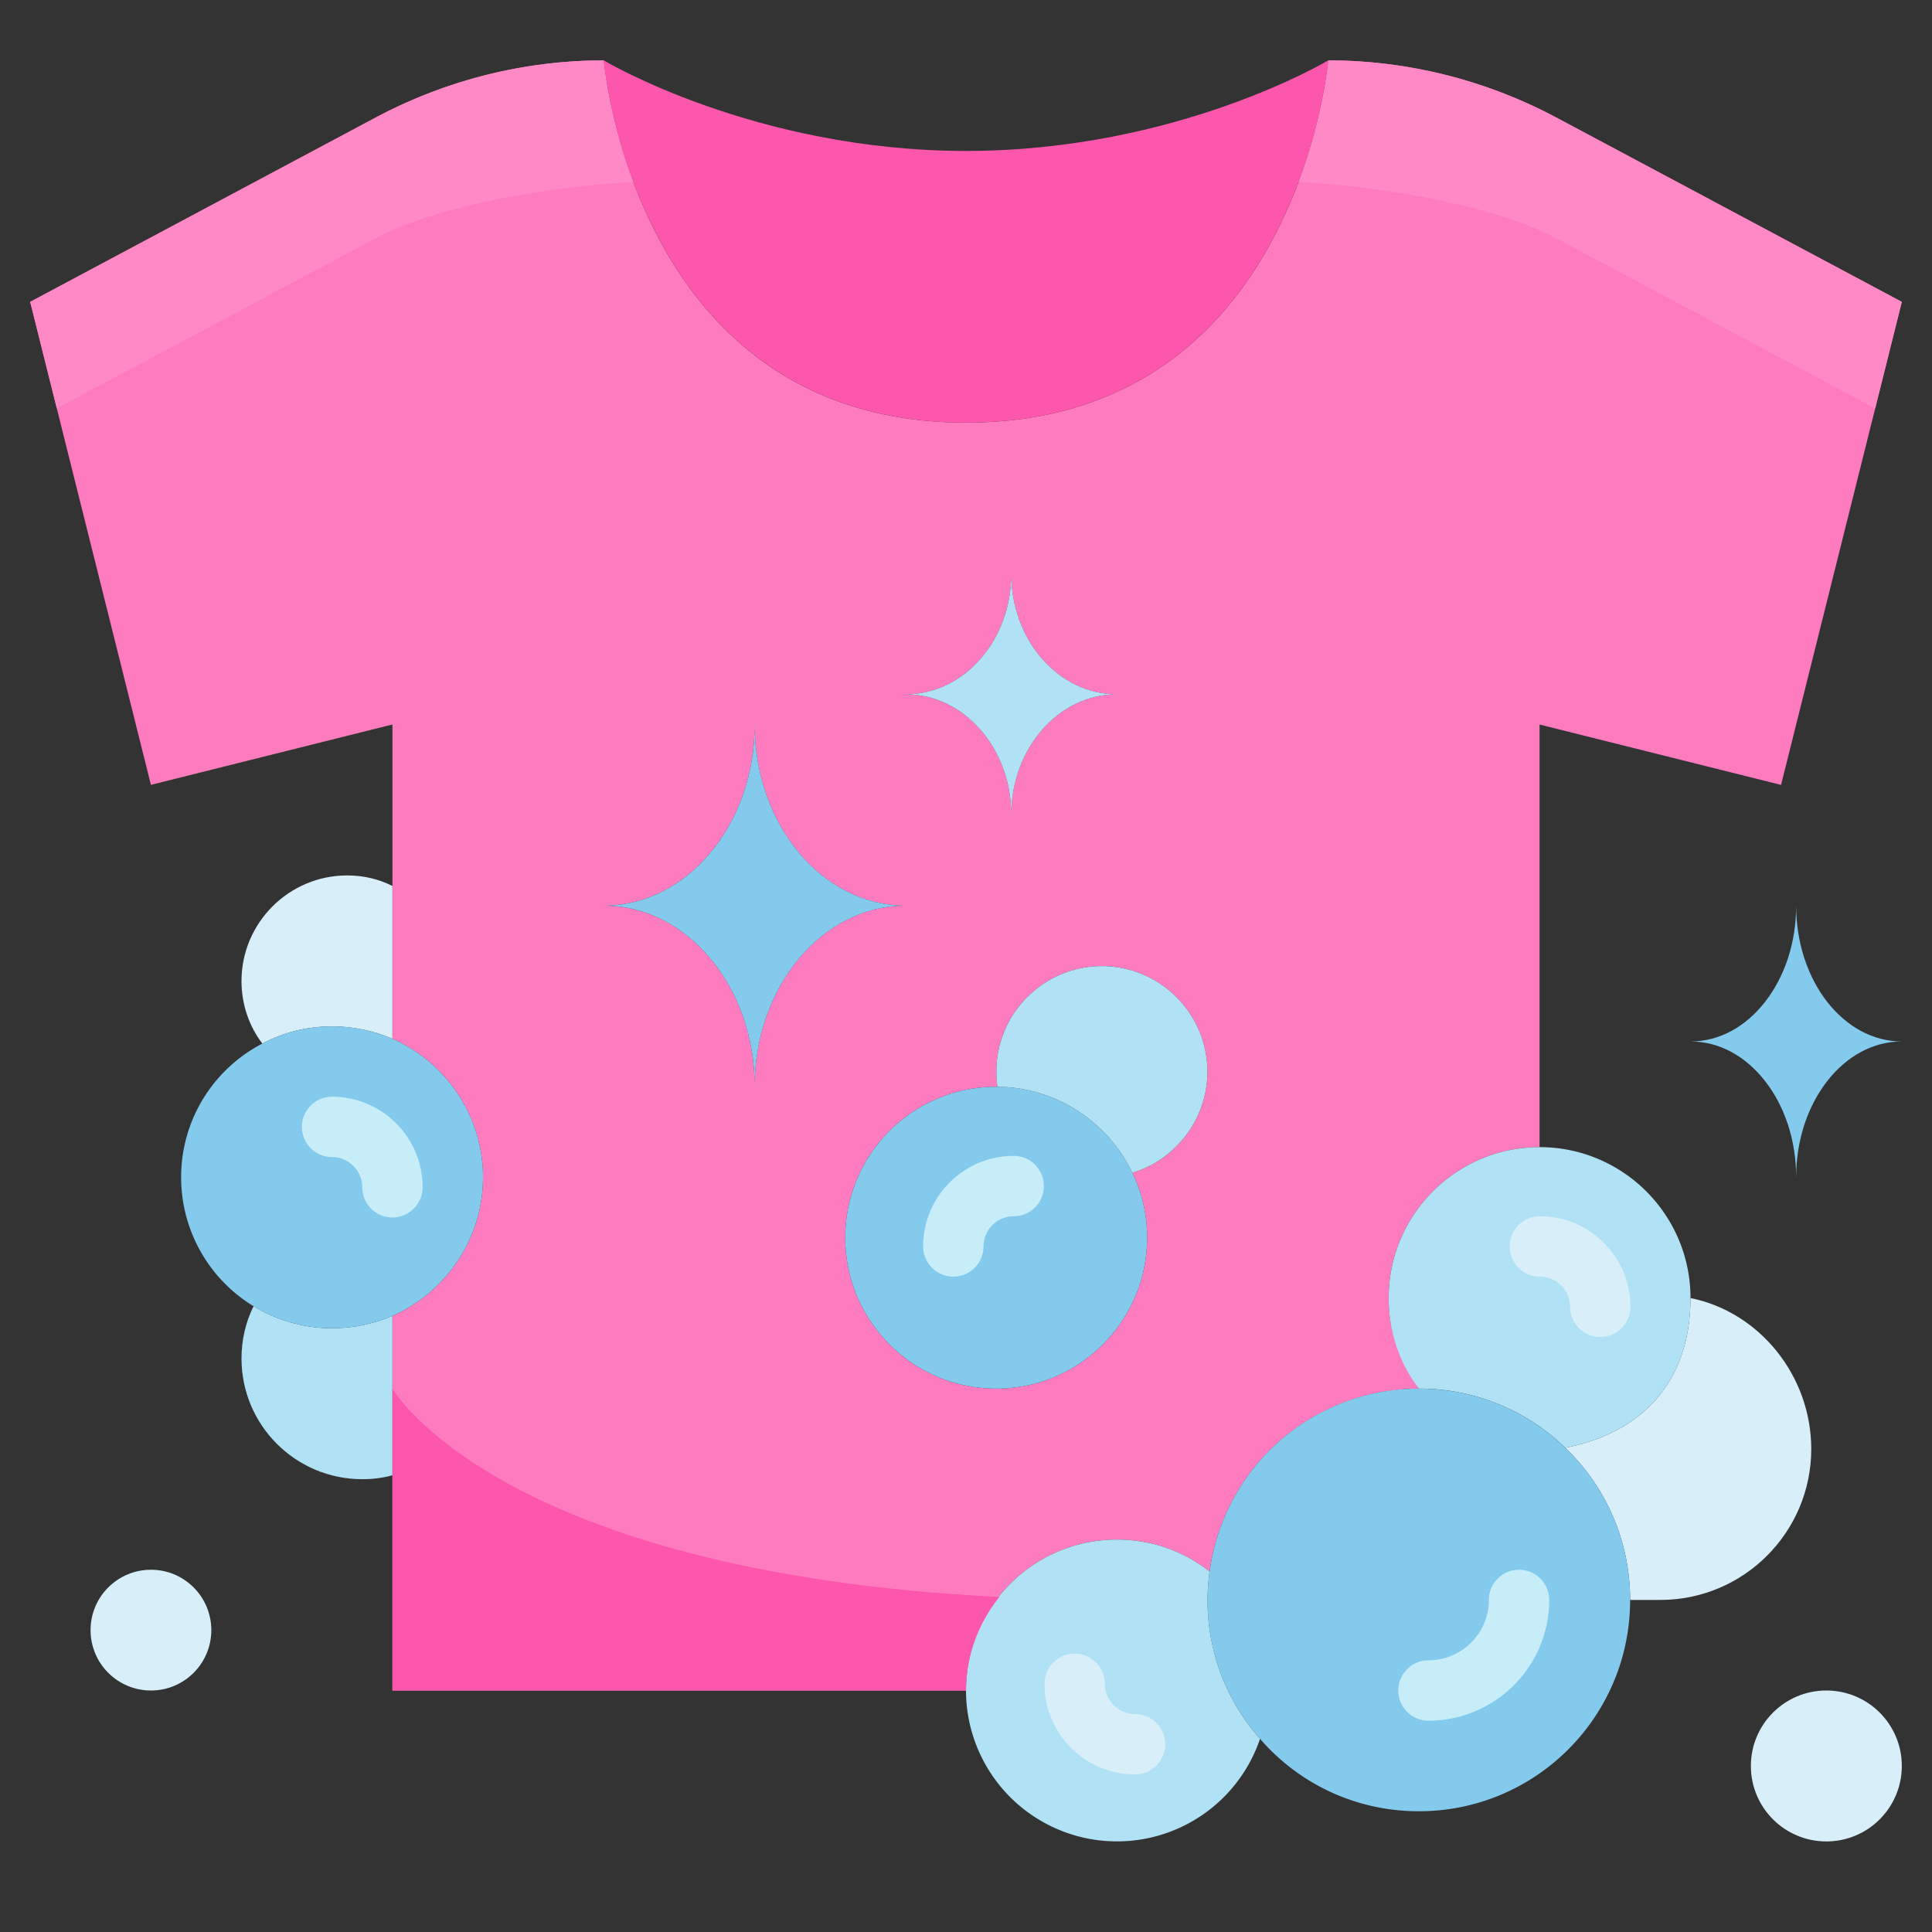
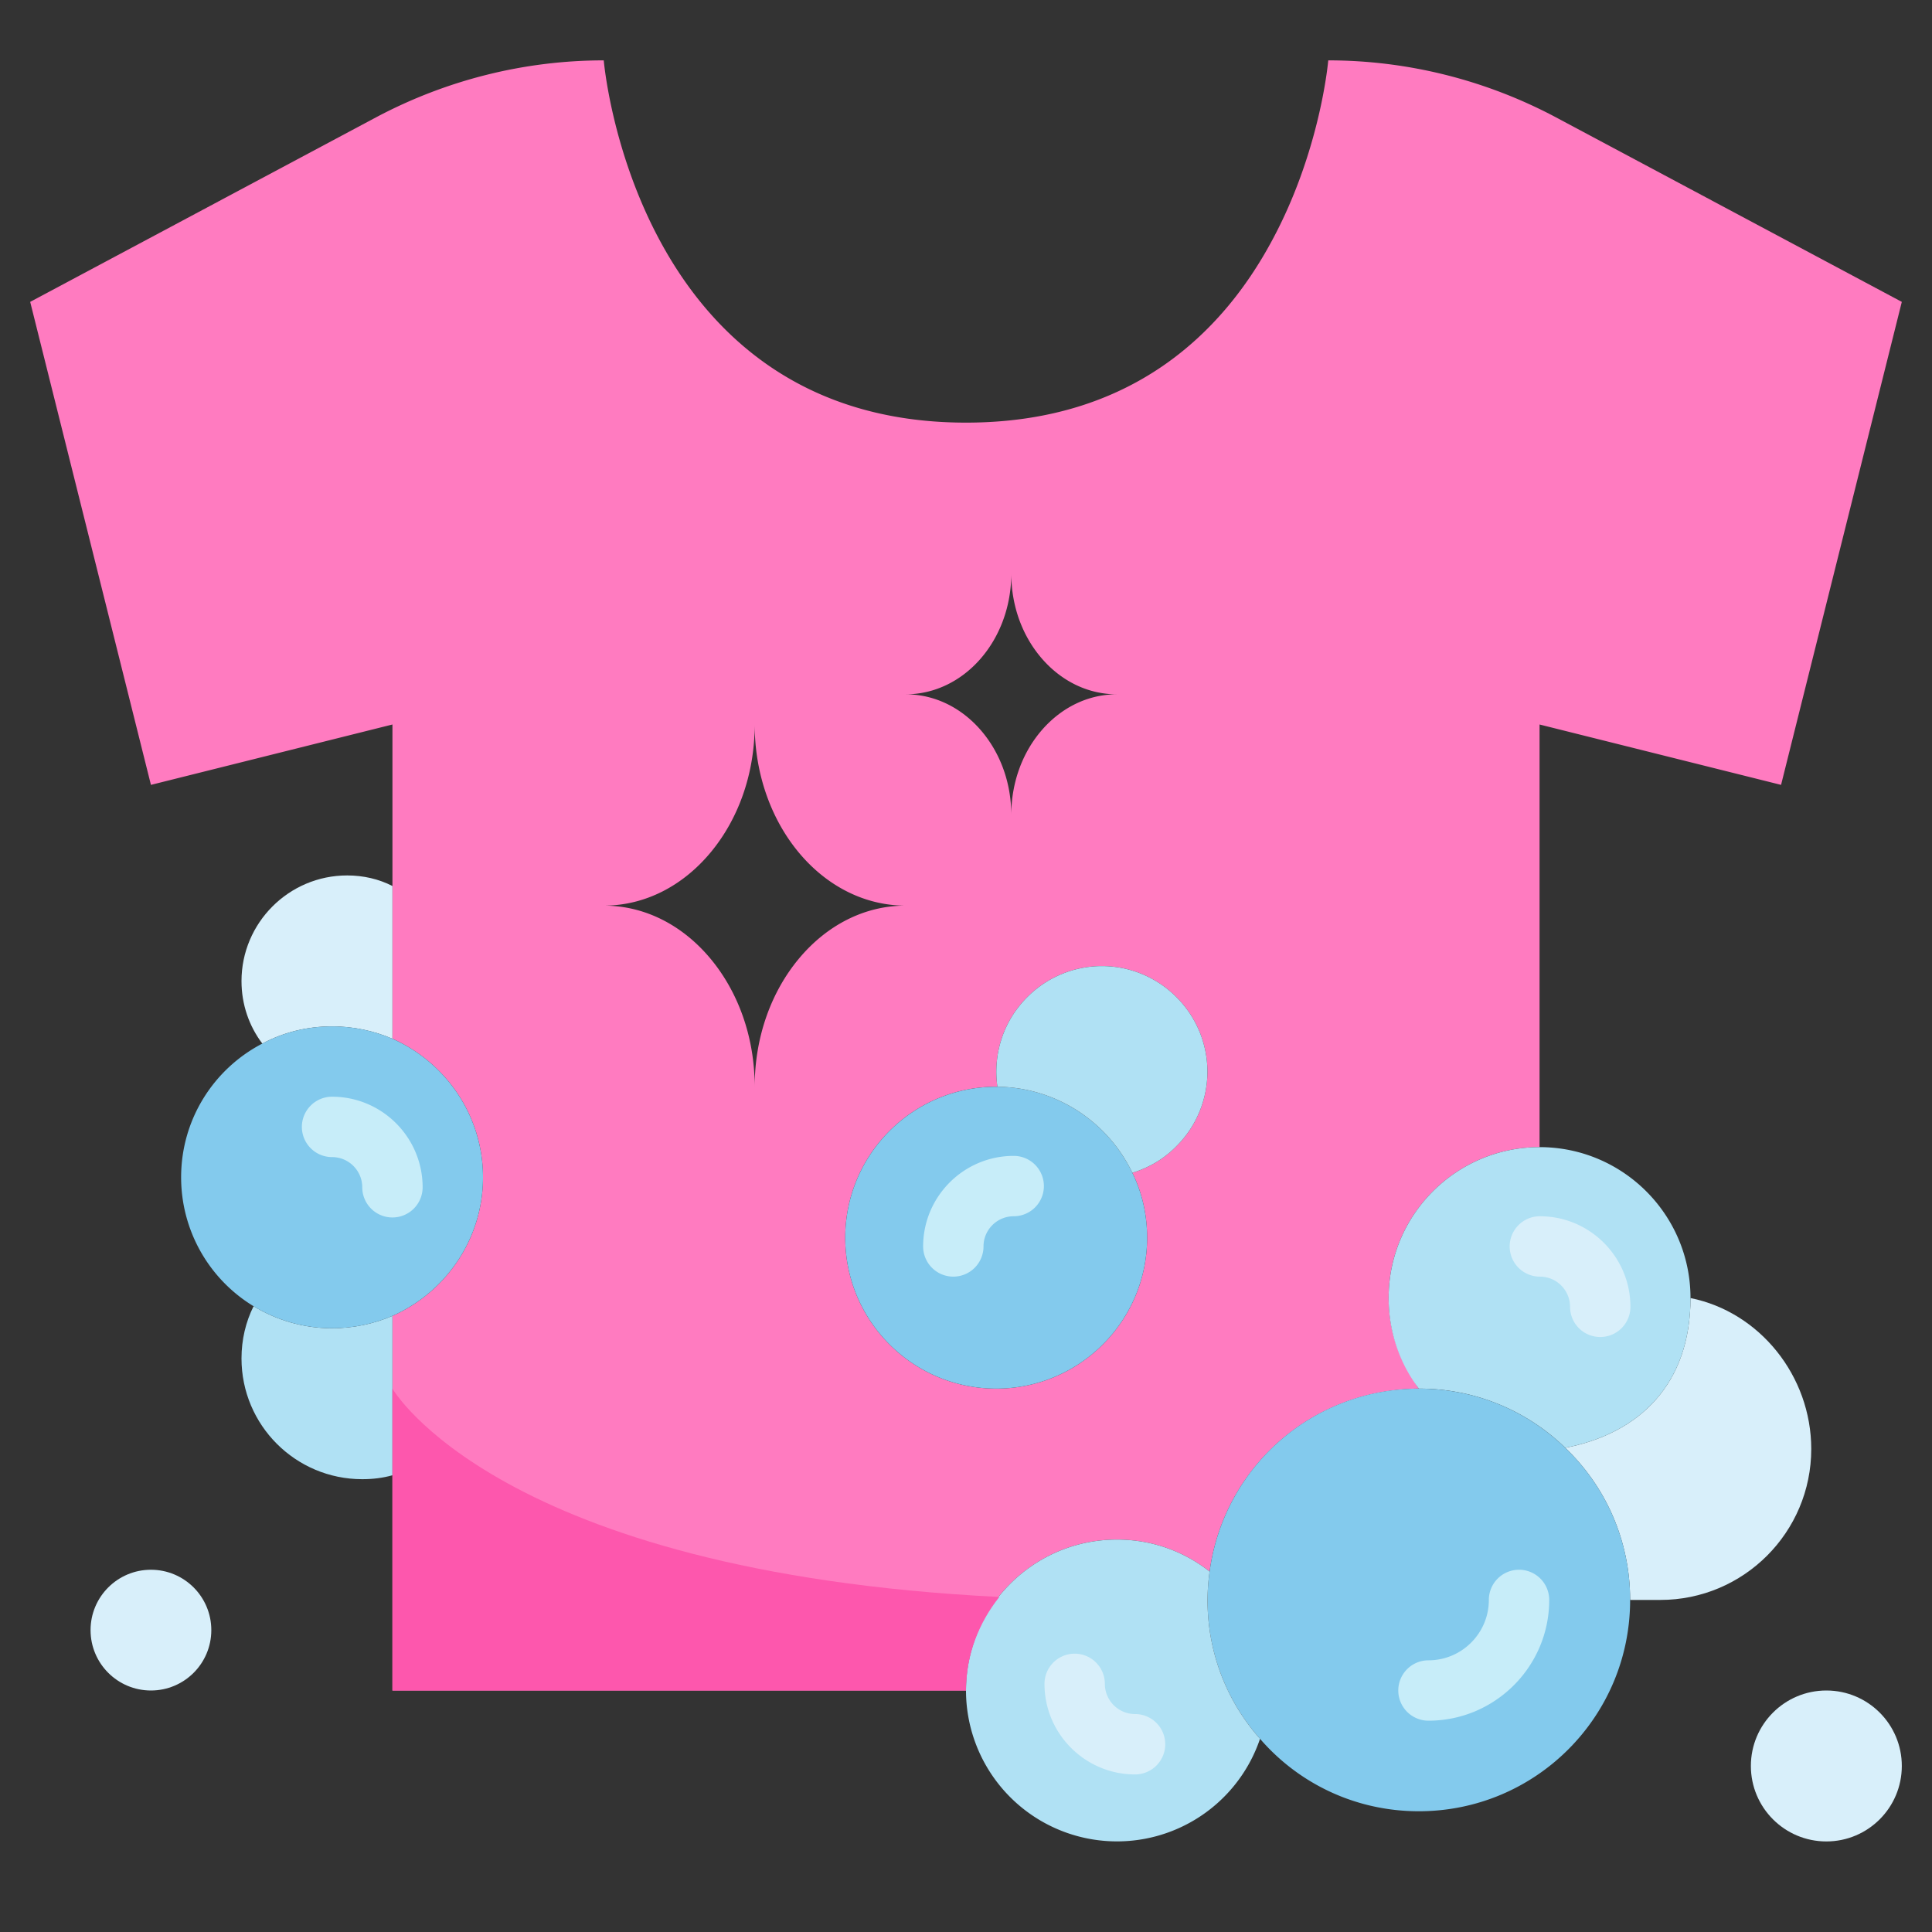
<svg xmlns="http://www.w3.org/2000/svg" width="512" height="512" x="0" y="0" viewBox="0 0 64 64" style="enable-background:new 0 0 512 512" xml:space="preserve" class="">
  <rect x="0" y="0" width="64" height="64" fill="#333333" stroke="none" />
  <g>
    <path fill="#ff7bc0" d="M51.53 3.88C49.21 2.65 46.63 2 44 2c0 0-.25 3-1.88 6-1.62 3-4.62 6-10.12 6C21 14 20 2 20 2c-2.63 0-5.21.65-7.53 1.88L1 10l4 16 8-2v10.41c1.76.78 3 2.54 3 4.59s-1.24 3.81-3 4.59V56h19c0-2.76 2.24-5 5-5 1.16 0 2.22.39 3.07 1.06a6.981 6.981 0 0 1 6.024-5.995c.298-.038.598-.065.906-.065-.124-.163-.499-.841-.573-1.009A4.962 4.962 0 0 1 46 43c0-2.76 2.24-5 5-5V24l8 2 4-16zM33.5 19c0 1.109.39 2.103 1.025 2.829S36.03 23 37 23c-.97 0-1.84.446-2.475 1.171-.635.726-1.025 1.72-1.025 2.829 0-1.109-.39-2.103-1.025-2.829C31.84 23.446 30.97 23 30 23c1.935 0 3.5-1.789 3.5-4zm-7.036 12.757C25.557 32.846 25 34.337 25 36c0-1.663-.557-3.154-1.464-4.243C22.629 30.669 21.386 30 20 30c1.386 0 2.629-.669 3.536-1.757C24.443 27.154 25 25.663 25 24c0 3.317 2.236 6 5 6-1.386 0-2.629.669-3.536 1.757zM38.97 37.97c-.42.43-.93.72-1.46.88.32.65.49 1.38.49 2.15 0 2.76-2.24 5-5 5s-5-2.24-5-5 2.24-5 5-5h.04c-.15-1.06.18-2.16.99-2.97a3.483 3.483 0 0 1 4.94 0 3.483 3.483 0 0 1 0 4.94z" data-original="#f7753c" class="" />
-     <path fill="#ff88c6" d="m51.53 7.88 10.588 5.649L63 10 51.53 3.88C49.21 2.65 46.63 2 44 2c0 0-.154 1.813-.986 4.029 2.673.135 6.471.767 8.516 1.851zM12.47 7.88c2.044-1.084 5.84-1.716 8.514-1.851C20.154 3.813 20 2 20 2c-2.63 0-5.21.65-7.53 1.88L1 10l.882 3.529z" data-original="#fc9972" class="" />
-     <path fill="#b0e1f4" d="M33.5 27c0-1.109.39-2.103 1.025-2.829C35.16 23.446 36.03 23 37 23c-.97 0-1.84-.446-2.475-1.171S33.5 20.109 33.5 19c0 2.211-1.565 4-3.5 4 .97 0 1.84.446 2.475 1.171.635.726 1.025 1.72 1.025 2.829z" data-original="#b0e1f4" class="" />
-     <path fill="#83caed" d="M25 24c0 1.663-.557 3.154-1.464 4.243C22.629 29.331 21.386 30 20 30c1.386 0 2.629.669 3.536 1.757C24.443 32.846 25 34.337 25 36c0-1.663.557-3.154 1.464-4.243C27.371 30.669 28.614 30 30 30c-2.764 0-5-2.683-5-6z" data-original="#83caed" class="" />
-     <path fill="#fd57ad" d="M44 2s-.25 3-1.88 6C40.5 11 37.5 14 32 14 21 14 20 2 20 2s5 3 12 3 12-3 12-3z" data-original="#e06027" class="" />
    <path fill="#b0e1f4" d="M13 43.59v5.28c-.32.09-.65.13-1 .13-2.21 0-4-1.79-4-4 0-.62.14-1.21.4-1.73.76.46 1.65.73 2.6.73.71 0 1.39-.15 2-.41z" data-original="#b0e1f4" class="" />
    <path fill="#d8effa" d="M13 29.35v5.06c-.61-.26-1.29-.41-2-.41-.83 0-1.62.2-2.31.57-.44-.58-.69-1.3-.69-2.07 0-1.93 1.57-3.5 3.5-3.5.54 0 1.05.12 1.5.35z" data-original="#d8effa" class="" />
    <path fill="#83caed" d="M16 39c0 2.05-1.24 3.81-3 4.59-.61.26-1.29.41-2 .41-.95 0-1.84-.27-2.6-.73A4.994 4.994 0 0 1 6 39c0-1.93 1.09-3.6 2.69-4.43.69-.37 1.48-.57 2.31-.57.71 0 1.39.15 2 .41 1.76.78 3 2.54 3 4.59zM37.51 38.85c.32.65.49 1.38.49 2.15 0 2.76-2.24 5-5 5s-5-2.24-5-5 2.24-5 5-5h.04c1.97.02 3.67 1.18 4.47 2.85z" data-original="#83caed" class="" />
    <path fill="#b0e1f4" d="M38.97 33.03a3.483 3.483 0 0 1 0 4.94c-.42.43-.93.72-1.46.88-.8-1.67-2.5-2.83-4.47-2.85-.15-1.06.18-2.16.99-2.97a3.483 3.483 0 0 1 4.94 0z" data-original="#b0e1f4" class="" />
    <path fill="#d8effa" d="M56 43c2.29.46 4 2.58 4 5 0 2.76-2.24 5-5 5h-1c0-1.98-.82-3.77-2.15-5.04C54.33 47.48 56 45.83 56 43z" data-original="#d8effa" class="" />
    <path fill="#b0e1f4" d="M56 43c0 2.83-1.67 4.48-4.15 4.96A6.926 6.926 0 0 0 47 46c-.63-.83-1-1.87-1-3 0-2.76 2.24-5 5-5s5 2.24 5 5z" data-original="#b0e1f4" class="" />
    <path fill="#83caed" d="M51.85 47.96A6.943 6.943 0 0 1 54 53c0 3.87-3.13 7-7 7-2.11 0-3.99-.93-5.26-2.4a6.885 6.885 0 0 1-1.67-5.54A6.986 6.986 0 0 1 47 46c1.89 0 3.59.74 4.85 1.96z" data-original="#83caed" class="" />
    <path fill="#b0e1f4" d="M41.74 57.6A5.002 5.002 0 0 1 32 56c0-2.76 2.24-5 5-5 1.16 0 2.22.39 3.07 1.06a6.885 6.885 0 0 0 1.67 5.54z" data-original="#b0e1f4" class="" />
    <circle cx="60.5" cy="58.5" r="2.5" fill="#d8effa" data-original="#d8effa" class="" />
    <circle cx="5" cy="54" r="2" fill="#d8effa" data-original="#d8effa" class="" />
-     <path fill="#83caed" d="M59.5 30c0 2.488 1.565 4.5 3.5 4.5-.97 0-1.84.501-2.475 1.318S59.5 37.753 59.5 39c0-1.247-.39-2.366-1.025-3.182C57.84 35.001 56.97 34.5 56 34.5c.97 0 1.84-.501 2.475-1.318.635-.816 1.025-1.935 1.025-3.182z" data-original="#83caed" class="" />
    <path fill="#fd57ad" d="M13 46v10h19c0-1.176.424-2.243 1.104-3.098C16.476 52.068 13 46 13 46z" data-original="#e06027" class="" />
    <path fill="#c7edf9" d="M47.32 57a1 1 0 1 1 0-2c1.103 0 2-.897 2-2a1 1 0 1 1 2 0c0 2.206-1.795 4-4 4z" data-original="#c7edf9" class="" />
    <path fill="#d8effa" d="M53.01 44.29a1 1 0 0 1-1-1c0-.552-.449-1-1-1a1 1 0 1 1 0-2c1.654 0 3 1.346 3 3a1 1 0 0 1-1 1zM37.6 58.78c-1.654 0-3-1.346-3-3a1 1 0 1 1 2 0c0 .552.449 1 1 1a1 1 0 1 1 0 2z" data-original="#d8effa" class="" />
    <g fill="#c7edf9">
      <path d="M13 40.33a1 1 0 0 1-1-1c0-.552-.449-1-1-1a1 1 0 1 1 0-2c1.654 0 3 1.346 3 3a1 1 0 0 1-1 1zM31.58 42.29a1 1 0 0 1-1-1c0-1.654 1.346-3 3-3a1 1 0 1 1 0 2c-.551 0-1 .448-1 1a1 1 0 0 1-1 1z" fill="#c7edf9" data-original="#c7edf9" class="" />
    </g>
  </g>
</svg>